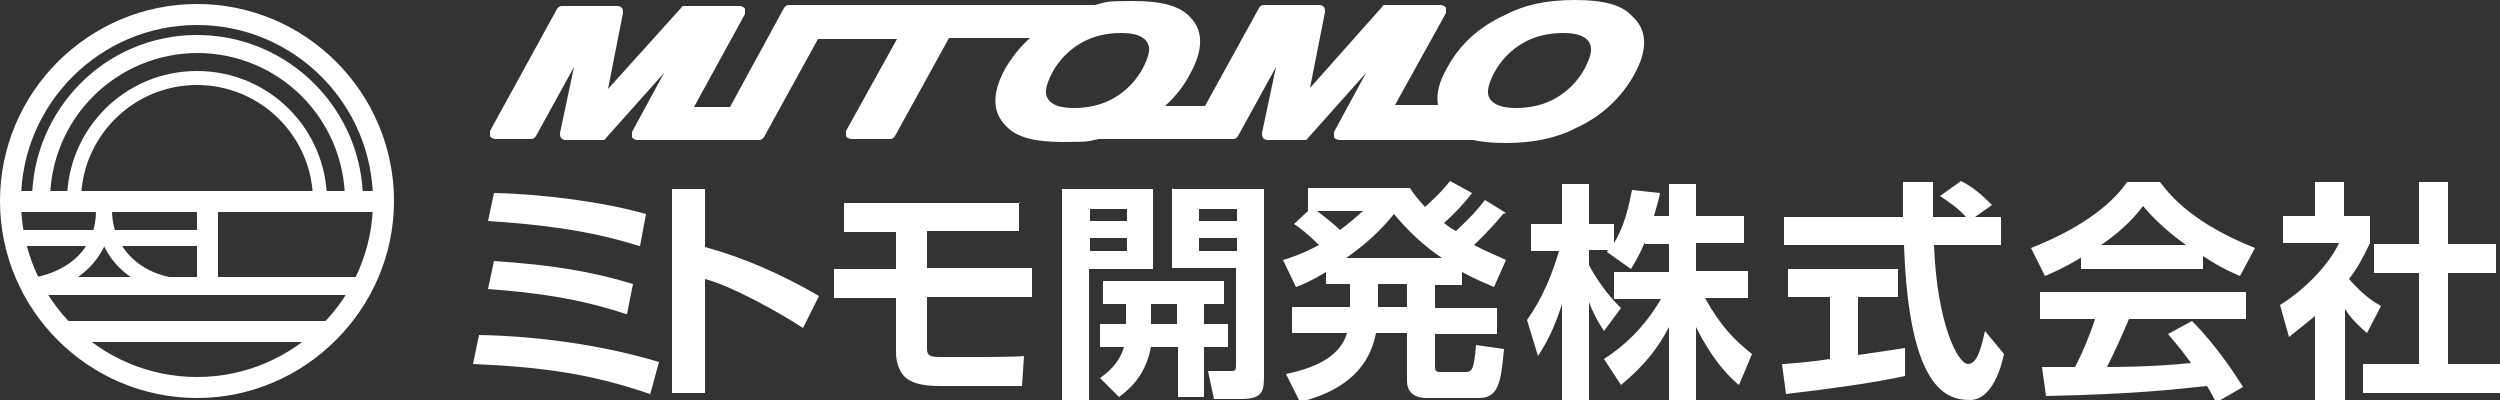
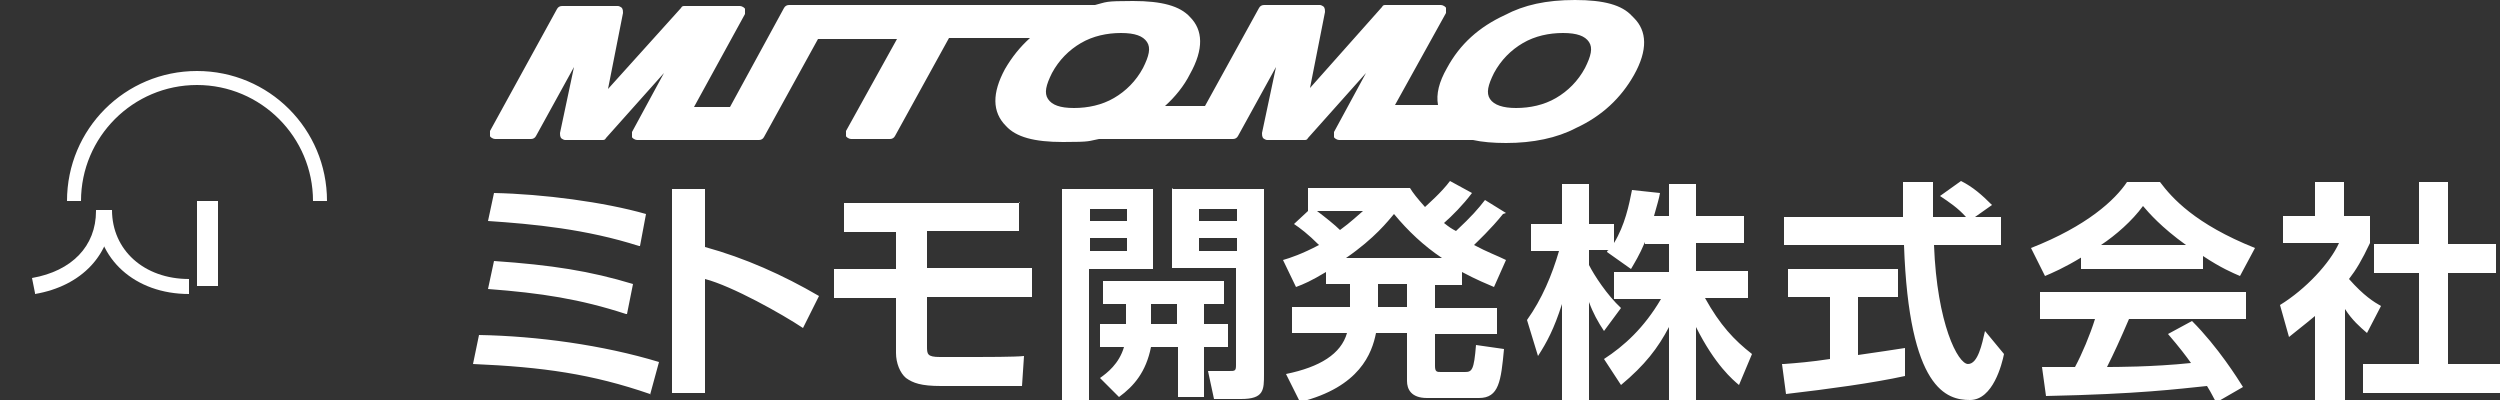
<svg xmlns="http://www.w3.org/2000/svg" id="_レイヤー_1" data-name="レイヤー_1" version="1.1" viewBox="0 0 250 40">
  <rect x="0" y="0" width="250" height="40" fill="#333333" stroke="none" />
  <defs>
    <style>.st0{fill:#fff}</style>
  </defs>
  <path class="st0" d="M18.9 29.4c-5.4 0-9.3-3.5-9.3-8.4h1.6c0 4 3.2 6.9 7.7 6.9v1.6Z" />
-   <path class="st0" d="M1.1 19.1h37.4v2.1H1.1zM1.5 23h19.3v1.6H1.5zM3.1 27.7h33.3v1.8H3.1zM6.4 32.1h26.7v2.1H6.4z" />
  <path class="st0" d="M19.7 20.1h2.1v8.5h-2.1zM3.5 29.3l-.3-1.5c4-.7 6.4-3.2 6.4-6.7h1.6c0 4.3-3 7.5-7.7 8.3Z" />
-   <path class="st0" d="M19.7.4C8.9.4 0 9.2 0 20.1s8.9 19.7 19.7 19.7 19.7-8.9 19.7-19.7S30.6.4 19.7.4Zm0 37.3c-9.7 0-17.6-7.9-17.6-17.6S10 2.5 19.7 2.5s17.6 7.9 17.6 17.6-7.9 17.6-17.6 17.6Z" />
-   <path class="st0" d="M19.7 5.3c8.2 0 14.8 6.6 14.8 14.8h1.8c0-9.1-7.4-16.6-16.6-16.6S3.2 11 3.2 20.1H5c0-8.2 6.6-14.8 14.8-14.8Z" />
  <path class="st0" d="M19.7 8.5c6.4 0 11.6 5.2 11.6 11.6h1.4c0-7.2-5.8-13-13-13s-13 5.8-13 13h1.4c0-6.4 5.2-11.6 11.6-11.6ZM163.2 1.6c-1-1.1-2.8-1.6-5.7-1.6s-5.1.5-7 1.5c-2.6 1.2-4.5 2.9-5.8 5.3-.8 1.4-1.1 2.6-.9 3.7h-4.3l5.1-9.2V.8c0-.1-.3-.3-.5-.3h-5.5c-.2 0-.3 0-.4.2L131 8.8l1.5-7.6c0-.2 0-.3-.1-.5-.1-.1-.3-.2-.4-.2h-5.6c-.2 0-.4.1-.5.3l-5.4 9.8h-4c1-.9 1.9-2 2.5-3.2 1.4-2.5 1.3-4.4 0-5.7-1-1.1-2.8-1.6-5.7-1.6s-2.6.1-3.8.4H78.9c-.2 0-.4.1-.5.3L73 10.7h-3.6l5.1-9.3V.9c0-.1-.3-.3-.5-.3h-5.5c-.2 0-.3 0-.4.2l-7.3 8.1 1.5-7.6c0-.2 0-.3-.1-.5-.1-.1-.3-.2-.4-.2h-5.6c-.2 0-.4.1-.5.3L49 13.1v.5c0 .1.3.3.5.3h3.6c.2 0 .4-.1.5-.3l3.8-6.9-1.4 6.6c0 .2 0 .3.1.5.1.1.3.2.4.2h3.7c.2 0 .3 0 .4-.2l5.8-6.5-3.2 5.9v.5c0 .1.3.3.5.3h12.2c.2 0 .4-.1.5-.3l5.4-9.8h7.9l-5.1 9.2v.5c0 .1.3.3.5.3H89c.2 0 .4-.1.5-.3l5.4-9.8h8.1c-1 .9-1.8 1.9-2.5 3.1-1.3 2.4-1.3 4.3.1 5.7 1 1.1 2.8 1.6 5.7 1.6s2.5-.1 3.6-.3h13.4c.2 0 .4-.1.5-.3l3.8-6.9-1.4 6.6c0 .2 0 .3.1.5.1.1.3.2.4.2h3.7c.2 0 .3 0 .4-.2l5.8-6.5-3.2 5.9v.5c0 .1.3.3.5.3h13.4c.9.2 2 .3 3.3.3 2.7 0 5.1-.5 7-1.5 2.6-1.2 4.5-3 5.8-5.3 1.4-2.5 1.3-4.4 0-5.7Zm-11.6 9.2c-1.3 0-2.2-.3-2.6-.9-.4-.6-.2-1.4.4-2.6.7-1.3 1.7-2.3 2.9-3 1.2-.7 2.6-1 4-1s2.2.3 2.6.9c.4.6.2 1.4-.4 2.6-.7 1.3-1.7 2.3-2.9 3-1.2.7-2.6 1-4 1Zm-43.5-6.5c1.2-.7 2.6-1 4-1s2.2.3 2.6.9c.4.6.2 1.4-.4 2.6-.7 1.3-1.7 2.3-2.9 3-1.2.7-2.6 1-4 1s-2.2-.3-2.6-.9c-.4-.6-.2-1.4.4-2.6.7-1.3 1.7-2.3 2.9-3ZM65 39.4c-5.8-2-10.7-2.7-17.7-3l.6-2.9c5.8.1 12.4 1 18 2.7l-.9 3.3Zm-2.4-8c-4.6-1.5-8.5-2.1-13.8-2.5l.6-2.8c5.8.4 9.6 1 13.9 2.3l-.6 3Zm1.3-6.8c-5.3-1.7-10.6-2.2-15.1-2.5l.6-2.8c4.9.1 11 .9 15.2 2.1l-.6 3.2ZM70.5 19v5.7c4 1.1 7.8 2.8 11.4 4.9l-1.6 3.2c-2.1-1.4-7.1-4.2-9.8-4.9v11.4h-3.3V18.9h3.3ZM101.9 20.2v2.9h-9.2v3.7h10.5v2.9H92.7v4.9c0 .8 0 1.1 1.3 1.1h3.7c.5 0 3.9 0 4.7-.1l-.2 3h-8.1c-2 0-2.8-.3-3.5-.8-.6-.5-1-1.5-1-2.5v-5.5h-6.2v-2.9h6.2v-3.7h-5.2v-2.9H102ZM106.2 18.9h9.1v8h-6.4V40h-2.7V18.9Zm2.8 2v1.2h3.7v-1.2H109Zm0 2.9v1.3h3.7v-1.3H109Zm3.6 8.6v-2h-2.3v-2.3h12.1v2.3h-2v2h2.4v2.3h-2.4v5h-2.6v-5h-2.7c-.5 2.5-1.7 3.9-3.2 5l-1.9-1.9c.7-.5 1.9-1.4 2.4-3.1H110v-2.3h2.7Zm5.1 0v-2h-2.6v2h2.6Zm-.4-13.5h9.1v18.5c0 1.6 0 2.5-2.3 2.5h-2.7l-.6-2.8h2.1c.6 0 .7 0 .7-.6v-9.7h-6.4v-8Zm2.6 2v1.2h3.8v-1.2h-3.8Zm0 2.9v1.3h3.8v-1.3h-3.8ZM150.3 21.4c-1.2 1.5-2.6 2.8-2.9 3.1 1.3.7 2.4 1.1 3.2 1.5l-1.2 2.7c-.7-.3-1.7-.7-3.2-1.5v1.3h-2.7v2.3h6.2v2.6h-6.2v3.2c0 .6.2.6.6.6h2.4c.7 0 .9-.2 1.1-2.7l2.8.4c-.3 3.2-.5 4.9-2.5 4.9h-5.2c-1.6 0-2-.9-2-1.7v-4.8h-3.1c-.4 2-1.6 5.4-7.6 6.9l-1.4-2.8c3.4-.7 5.5-2 6.1-4.1h-5.5v-2.6h5.8v-2.3h-2.4v-1.2c-1.5.9-2.2 1.2-3 1.5l-1.3-2.7c.7-.2 1.9-.6 3.6-1.5-1.1-1.1-1.9-1.7-2.5-2.1l1.4-1.3v-2.3H141c.3.5.7 1 1.5 1.9.3-.3 1.6-1.4 2.5-2.6l2.2 1.2c-.9 1.2-2 2.3-2.8 3 .5.4.8.6 1.2.8 1.6-1.5 2.2-2.2 2.9-3.1l2.1 1.3Zm-18.6-.3c.8.6 1.8 1.4 2.3 1.9 1.1-.8 1.7-1.4 2.3-1.9h-4.6Zm12.5 4.7c-1.8-1.2-3.4-2.7-4.8-4.4-.6.7-1.9 2.4-4.8 4.4h9.6Zm-6.4 2.6v2.3h2.9v-2.3h-2.9ZM164.5 24.2c-.6 1.4-1 2-1.4 2.7l-2.4-1.7c0-.1.1-.2.2-.2h-2v1.5c.5 1 1.8 3 3.2 4.3l-1.7 2.3c-.6-.9-1.1-1.8-1.5-2.9V40h-2.7v-9.6c-.8 2.5-1.5 3.8-2.4 5.2l-1.1-3.6c1.5-2.1 2.5-4.5 3.2-6.9h-2.8v-2.7h3.1v-4h2.7v4h2.5v1.9c1.1-1.8 1.5-3.8 1.8-5.3l2.8.3c-.1.6-.3 1.2-.6 2.3h1.5v-3.2h2.7v3.2h4.8v2.7h-4.8v2.8h5.2v2.7h-4.3c1.5 2.7 2.9 4.2 4.7 5.6l-1.3 3.1c-.6-.5-2.4-2-4.3-5.8v7.4h-2.7v-7.4c-1.1 2.1-2.4 3.8-4.8 5.8l-1.7-2.6c2-1.3 4-3.1 5.7-6h-4.7v-2.7h5.5v-2.8h-2.4ZM178.4 36.4c1.3-.1 2.6-.2 4.6-.5v-6.2h-4.2v-2.8h11v2.8h-4v5.8c2-.3 3.5-.5 4.7-.7v2.8c-3.2.7-7.6 1.3-11.9 1.8l-.4-3Zm19-14.7h2.7v2.8h-6.7c.3 7.9 2.4 11.9 3.4 11.9s1.4-2 1.7-3.3l1.9 2.3c-.2 1-1.1 4.6-3.4 4.6s-6.1-1-6.6-15.5h-12v-2.8h11.9v-3.5h3v3.5h3.3c-.8-.9-1.7-1.5-2.6-2.1l2.1-1.5c1.2.6 2.1 1.4 3.1 2.4l-1.7 1.2ZM208.2 25.7c-1.8 1.1-3 1.6-3.7 1.9l-1.4-2.8c5.6-2.2 8.4-4.8 9.6-6.6h3.3c1.2 1.6 3.5 4.2 9.5 6.6l-1.5 2.8c-.7-.3-1.9-.8-3.7-2v1.3h-12.2v-1.3Zm13.4 14.5c-.3-.5-.4-.8-.9-1.6-3 .3-6.7.8-16.1 1l-.4-2.9h3.3c.7-1.3 1.5-3.2 2-4.8H204v-2.7h20.6v2.7h-11.7c-.9 2.1-1.5 3.4-2.2 4.8.7 0 4.6 0 8.4-.4-.5-.7-1.1-1.5-2.3-2.9l2.4-1.3c2.6 2.6 4.6 5.8 5.1 6.6l-2.6 1.5Zm-3-15.7c-2.5-1.8-3.7-3.2-4.3-3.9-1.1 1.5-2.7 2.9-4.2 3.9h8.4ZM234.4 40h-2.9v-8.4c-1.2 1-2 1.6-2.6 2.1l-.9-3.2c2.6-1.6 5-4.2 5.9-6.2h-5.6v-2.7h3.2v-3.4h2.9v3.4h2.6v2.7c-.8 1.7-1.4 2.7-2.1 3.6 1.5 1.7 2.5 2.3 3.2 2.7l-1.4 2.7c-.7-.6-1.5-1.3-2.2-2.4V40Zm7.5-21.8h2.9v6.2h4.8v2.9h-4.8v9.1h5.2v2.9h-13.7v-2.9h5.6v-9.1h-4.5v-2.9h4.5v-6.2Z" />
</svg>